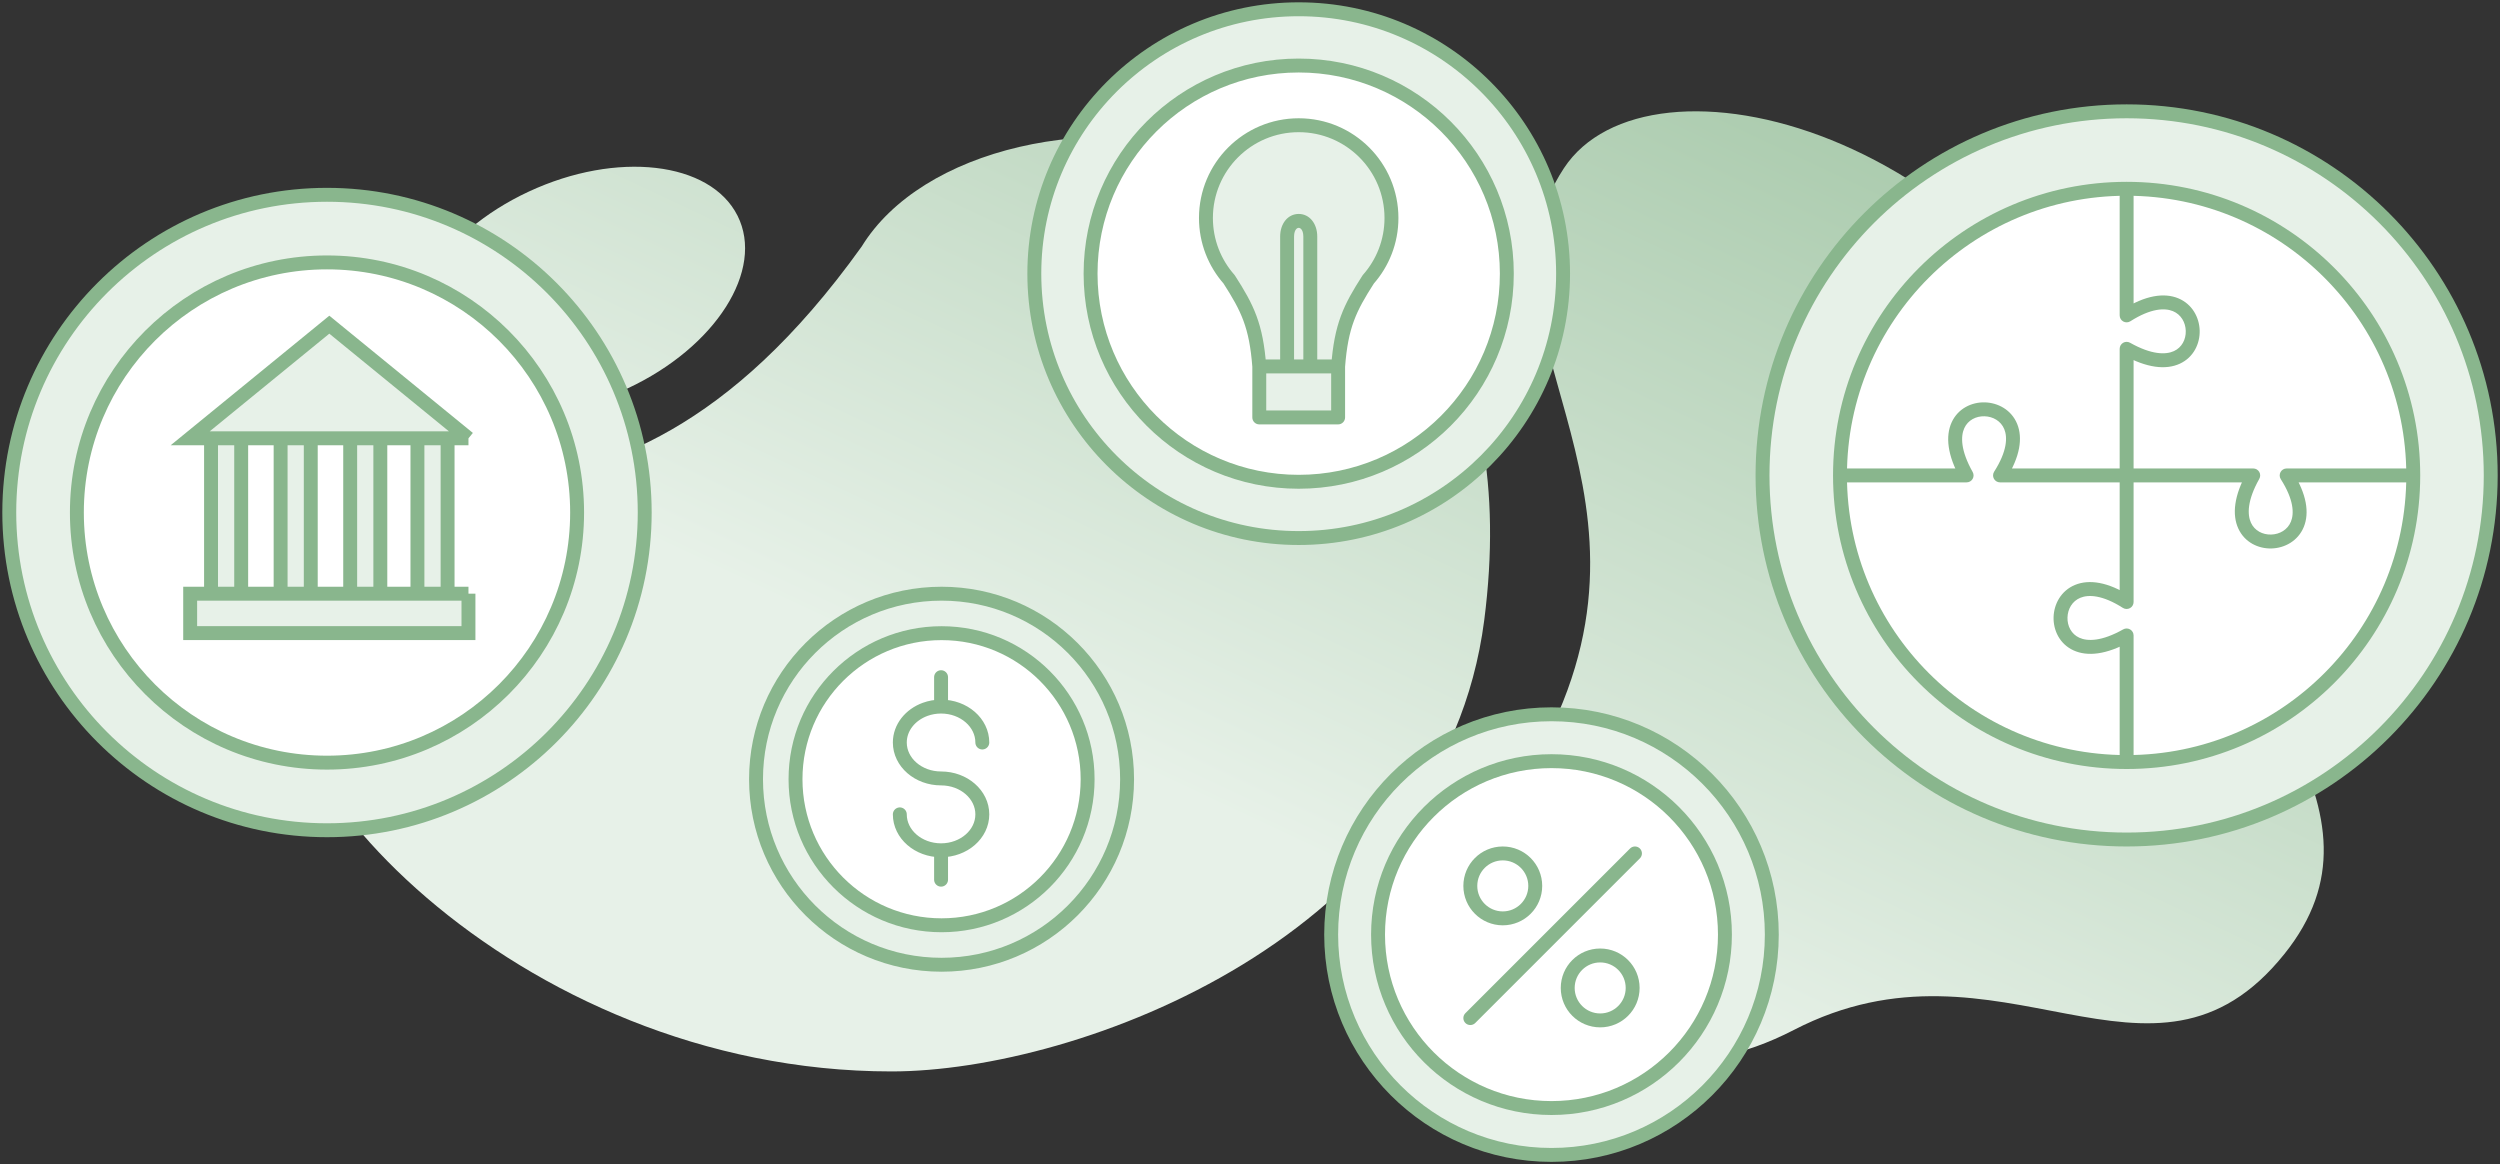
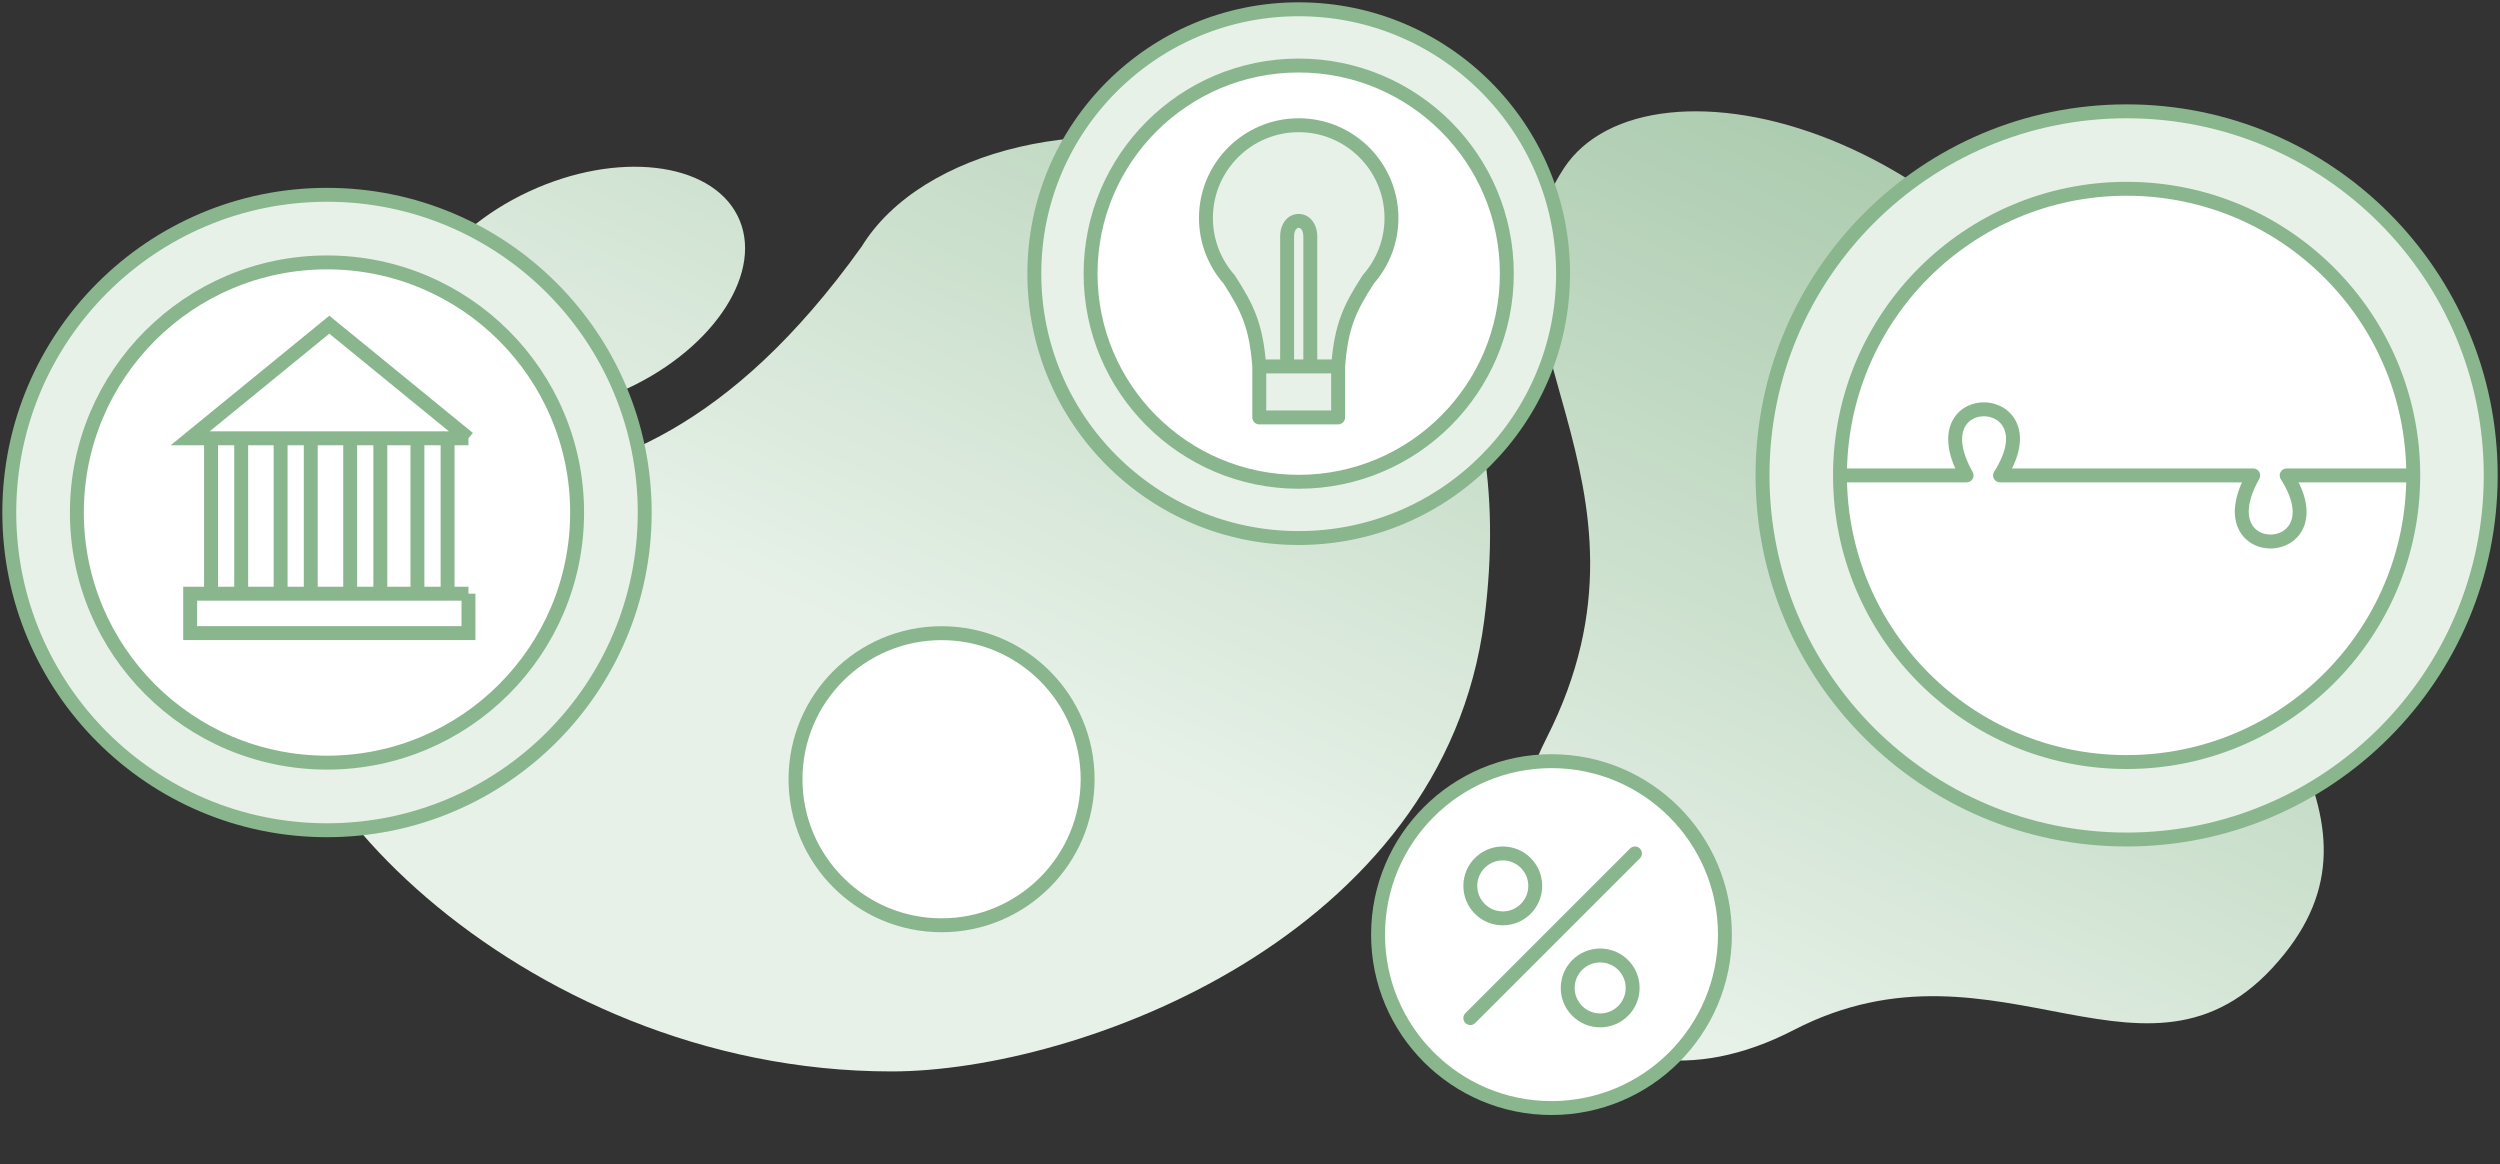
<svg xmlns="http://www.w3.org/2000/svg" width="539" height="251" viewBox="0 0 539 251" fill="none">
  <rect x="0" y="0" width="539" height="251" fill="#333333" stroke="none" />
  <path d="M159.012 46.505C164.906 58.217 154.296 74.885 135.314 83.735C116.332 92.585 96.166 90.265 90.272 78.553C84.378 66.842 94.988 50.174 113.97 41.324C132.952 32.474 153.118 34.794 159.012 46.505Z" fill="url(#paint0_linear)" />
  <path d="M319.999 133.728C311.189 202.018 232.424 231 192.212 231C110.999 231 49.794 163.588 61.42 133.728C81.069 83.263 128.072 133.728 185.783 53.145C211.552 11.162 334.987 17.547 319.999 133.728Z" fill="url(#paint1_linear)" />
  <path d="M333.499 159.001C361.62 103.466 315.132 69.905 337.173 36.274C355.162 8.826 431.307 26.327 462.05 99.781C481.453 146.141 517.431 174.62 492.507 205.691C463.991 241.239 431.268 199.041 386.76 222.056C342.251 245.072 310.754 203.921 333.499 159.001Z" fill="url(#paint2_linear)" />
  <circle cx="70.5" cy="110.5" r="68.5" fill="#E7F1E8" stroke="#89B68D" stroke-width="3" />
  <circle cx="70.5" cy="110.5" r="53.925" fill="white" stroke="#89B68D" stroke-width="3" />
-   <circle cx="203" cy="168" r="40" fill="#E7F1E8" stroke="#89B68D" stroke-width="3" />
  <circle cx="203.001" cy="168" r="31.489" fill="white" stroke="#89B68D" stroke-width="3" />
  <circle cx="280" cy="59" r="57" fill="#E7F1E8" stroke="#89B68D" stroke-width="3" />
  <circle cx="279.999" cy="59" r="44.872" fill="white" stroke="#89B68D" stroke-width="3" />
-   <circle cx="334.5" cy="201.5" r="47.5" fill="#E7F1E8" stroke="#89B68D" stroke-width="3" />
  <circle cx="334.501" cy="201.5" r="37.394" fill="white" stroke="#89B68D" stroke-width="3" />
  <circle cx="458.5" cy="102.5" r="78.5" fill="#E7F1E8" stroke="#89B68D" stroke-width="3" />
  <path d="M520.299 102.5C520.299 136.63 492.631 164.297 458.501 164.297C424.371 164.297 396.703 136.63 396.703 102.5C396.703 68.37 424.371 40.702 458.501 40.702C492.631 40.702 520.299 68.37 520.299 102.5Z" fill="white" />
  <path d="M424.001 102.5V104C424.534 104 425.027 103.716 425.296 103.256C425.565 102.796 425.569 102.227 425.307 101.763L424.001 102.5ZM431.203 102.5L429.939 101.693C429.644 102.155 429.625 102.74 429.888 103.221C430.151 103.701 430.656 104 431.203 104V102.5ZM485.799 102.5L487.105 103.236C487.367 102.772 487.363 102.203 487.094 101.743C486.825 101.283 486.332 101 485.799 101V102.5ZM493.001 102.5V101C492.453 101 491.949 101.298 491.686 101.778C491.423 102.259 491.442 102.844 491.736 103.306L493.001 102.5ZM518.799 102.5C518.799 135.801 491.803 162.797 458.501 162.797V165.797C493.459 165.797 521.799 137.458 521.799 102.5H518.799ZM458.501 162.797C425.199 162.797 398.203 135.801 398.203 102.5H395.203C395.203 137.458 423.543 165.797 458.501 165.797V162.797ZM398.203 102.5C398.203 69.198 425.199 42.202 458.501 42.202V39.202C423.543 39.202 395.203 67.541 395.203 102.5H398.203ZM458.501 42.202C491.803 42.202 518.799 69.198 518.799 102.5H521.799C521.799 67.541 493.459 39.202 458.501 39.202V42.202ZM396.703 104H424.001V101H396.703V104ZM432.468 103.306C435.552 98.47 436.137 94.407 434.896 91.383C433.65 88.348 430.75 86.826 427.941 86.75C425.129 86.674 422.157 88.044 420.781 91.046C419.416 94.025 419.828 98.155 422.694 103.236L425.307 101.763C422.674 97.094 422.71 94.037 423.508 92.296C424.295 90.58 426.023 89.7 427.861 89.749C429.702 89.799 431.403 90.776 432.121 92.522C432.842 94.279 432.753 97.279 429.939 101.693L432.468 103.306ZM431.203 104H458.501V101H431.203V104ZM458.501 104H485.799V101H458.501V104ZM491.736 103.306C494.551 107.72 494.64 110.72 493.918 112.477C493.201 114.223 491.5 115.201 489.659 115.25C487.821 115.299 486.093 114.419 485.306 112.703C484.508 110.962 484.472 107.905 487.105 103.236L484.492 101.763C481.625 106.844 481.214 110.974 482.579 113.953C483.955 116.955 486.927 118.325 489.739 118.249C492.548 118.173 495.448 116.651 496.694 113.616C497.935 110.592 497.35 106.529 494.266 101.693L491.736 103.306ZM493.001 104H520.299V101H493.001V104Z" fill="#89B68D" />
-   <path d="M458.501 137L460.001 137C460.001 136.467 459.717 135.973 459.257 135.704C458.797 135.436 458.228 135.431 457.764 135.693L458.501 137ZM458.501 129.797L457.694 131.062C458.156 131.356 458.741 131.376 459.222 131.112C459.702 130.849 460.001 130.345 460.001 129.797L458.501 129.797ZM458.501 75.202L459.237 73.895C458.773 73.633 458.204 73.638 457.744 73.907C457.284 74.175 457.001 74.669 457.001 75.202L458.501 75.202ZM458.501 67.999L457.001 67.999C457.001 68.547 457.299 69.051 457.779 69.314C458.26 69.578 458.845 69.558 459.307 69.264L458.501 67.999ZM460.001 164.297L460.001 137L457.001 137L457.001 164.297L460.001 164.297ZM459.307 128.532C454.471 125.448 450.408 124.863 447.384 126.105C444.349 127.351 442.827 130.25 442.751 133.059C442.675 135.871 444.045 138.844 447.047 140.22C450.026 141.584 454.156 141.173 459.237 138.306L457.764 135.693C453.095 138.327 450.038 138.29 448.297 137.492C446.581 136.706 445.701 134.978 445.75 133.14C445.799 131.299 446.777 129.597 448.523 128.88C450.281 128.158 453.28 128.247 457.694 131.062L459.307 128.532ZM460.001 129.797L460.001 102.5L457.001 102.5L457.001 129.797L460.001 129.797ZM460.001 102.5L460.001 75.202L457.001 75.202L457.001 102.5L460.001 102.5ZM459.307 69.264C463.721 66.45 466.721 66.361 468.478 67.082C470.224 67.799 471.202 69.501 471.251 71.342C471.3 73.18 470.42 74.908 468.704 75.695C466.963 76.492 463.906 76.529 459.237 73.895L457.764 76.508C462.845 79.375 466.975 79.787 469.954 78.422C472.956 77.046 474.326 74.073 474.25 71.261C474.174 68.452 472.652 65.553 469.617 64.307C466.593 63.065 462.53 63.65 457.694 66.734L459.307 69.264ZM460.001 67.999L460.001 40.702L457.001 40.702L457.001 67.999L460.001 67.999Z" fill="#89B68D" />
-   <path fill-rule="evenodd" clip-rule="evenodd" d="M71 70L41 94.5H45.5V128H41V136.5H101V128H96.5V94.5H101L71 70ZM52 94.5H60.5V128H52V94.5ZM75.5 94.5H71H67V128H75.5V94.5ZM82 94.5H90V128H82V94.5Z" fill="#E7F1E8" />
  <path d="M71 94.5H101M71 94.5H52M71 94.5H75.5V128H67V94.5H71ZM101 94.5L71 70L41 94.5H45.5M101 94.5H96.5V128H101M101 128V136.5H41V128H45.5M101 128H52M45.5 128V94.5M45.5 128H52M45.5 94.5H52M52 94.5V128M52 94.5H60.5V128H52M90 94.5V128H82V94.5H90Z" stroke="#89B68D" stroke-width="3" />
-   <path d="M211.787 160.084C211.787 155.806 207.805 152.338 202.894 152.338M202.894 152.338C201.681 152.338 200.526 152.549 199.473 152.931C196.259 154.099 194 156.861 194 160.084C194 164.362 197.982 167.83 202.894 167.83C207.805 167.83 211.787 171.298 211.787 175.576C211.787 179.854 207.805 183.322 202.894 183.322M202.894 152.338V146M202.894 183.322C197.982 183.322 194 179.854 194 175.576M202.894 183.322V189.66" stroke="#89B68D" stroke-width="3" stroke-linecap="round" />
  <path d="M260 47C260 35.954 268.954 27 280 27C291.046 27 300 35.954 300 47C300 52.072 298.112 56.703 295 60.229C291.017 66.427 289.167 70.203 288.5 79V90H280H271.5V79C270.833 70.203 268.983 66.427 265 60.229C261.888 56.703 260 52.072 260 47Z" fill="#E7F1E8" />
  <path d="M265 60.229L266.262 59.418C266.221 59.354 266.175 59.294 266.125 59.236L265 60.229ZM271.5 90H270C270 90.828 270.672 91.5 271.5 91.5V90ZM295 60.229L293.875 59.236C293.825 59.294 293.779 59.354 293.738 59.418L295 60.229ZM288.5 90V91.5C289.328 91.5 290 90.828 290 90H288.5ZM261.5 47C261.5 36.783 269.783 28.5 280 28.5V25.5C268.126 25.5 258.5 35.126 258.5 47H261.5ZM280 28.5C290.217 28.5 298.5 36.783 298.5 47H301.5C301.5 35.126 291.874 25.5 280 25.5V28.5ZM266.125 59.236C263.245 55.974 261.5 51.693 261.5 47H258.5C258.5 52.452 260.531 57.432 263.875 61.222L266.125 59.236ZM263.738 61.04C265.718 64.121 267.102 66.502 268.087 69.161C269.068 71.809 269.678 74.805 270.004 79.113L272.996 78.887C272.655 74.397 272.007 71.107 270.9 68.119C269.798 65.141 268.265 62.536 266.262 59.418L263.738 61.04ZM270 79V90H273V79H270ZM271.5 91.5H280V88.5H271.5V91.5ZM293.738 59.418C291.735 62.536 290.202 65.141 289.1 68.119C287.993 71.107 287.345 74.397 287.004 78.887L289.996 79.113C290.322 74.805 290.932 71.809 291.913 69.161C292.898 66.502 294.282 64.121 296.262 61.04L293.738 59.418ZM287 79V90H290V79H287ZM288.5 88.5H280V91.5H288.5V88.5ZM296.125 61.222C299.469 57.432 301.5 52.452 301.5 47H298.5C298.5 51.693 296.755 55.974 293.875 59.236L296.125 61.222ZM271.5 80.5H277.5V77.5H271.5V80.5ZM277.5 80.5H282.5V77.5H277.5V80.5ZM282.5 80.5H288.5V77.5H282.5V80.5ZM279 79V51H276V79H279ZM284 79V51H281V79H284ZM279 51C279 50.15 279.234 49.669 279.434 49.429C279.631 49.192 279.841 49.125 280 49.125C280.159 49.125 280.369 49.192 280.566 49.429C280.766 49.669 281 50.15 281 51H284C284 48.189 282.323 46.125 280 46.125C277.677 46.125 276 48.189 276 51H279Z" fill="#89B68D" />
  <path d="M315.939 218.439C315.354 219.025 315.354 219.975 315.939 220.561C316.525 221.146 317.475 221.146 318.061 220.561L315.939 218.439ZM353.561 185.061C354.146 184.475 354.146 183.525 353.561 182.939C352.975 182.354 352.025 182.354 351.439 182.939L353.561 185.061ZM318.061 220.561L353.561 185.061L351.439 182.939L315.939 218.439L318.061 220.561Z" fill="#89B68D" />
  <circle cx="345" cy="213" r="7" stroke="#89B68D" stroke-width="3" />
  <circle cx="324" cy="191" r="7" stroke="#89B68D" stroke-width="3" />
  <defs>
    <linearGradient id="paint0_linear" x1="170.134" y1="131.067" x2="297.783" y2="-140.586" gradientUnits="userSpaceOnUse">
      <stop stop-color="#E7F1E8" />
      <stop offset="1" stop-color="#89B68D" />
    </linearGradient>
    <linearGradient id="paint1_linear" x1="170.134" y1="131.067" x2="297.783" y2="-140.586" gradientUnits="userSpaceOnUse">
      <stop stop-color="#E7F1E8" />
      <stop offset="1" stop-color="#89B68D" />
    </linearGradient>
    <linearGradient id="paint2_linear" x1="170.134" y1="131.067" x2="297.783" y2="-140.586" gradientUnits="userSpaceOnUse">
      <stop stop-color="#E7F1E8" />
      <stop offset="1" stop-color="#89B68D" />
    </linearGradient>
  </defs>
</svg>